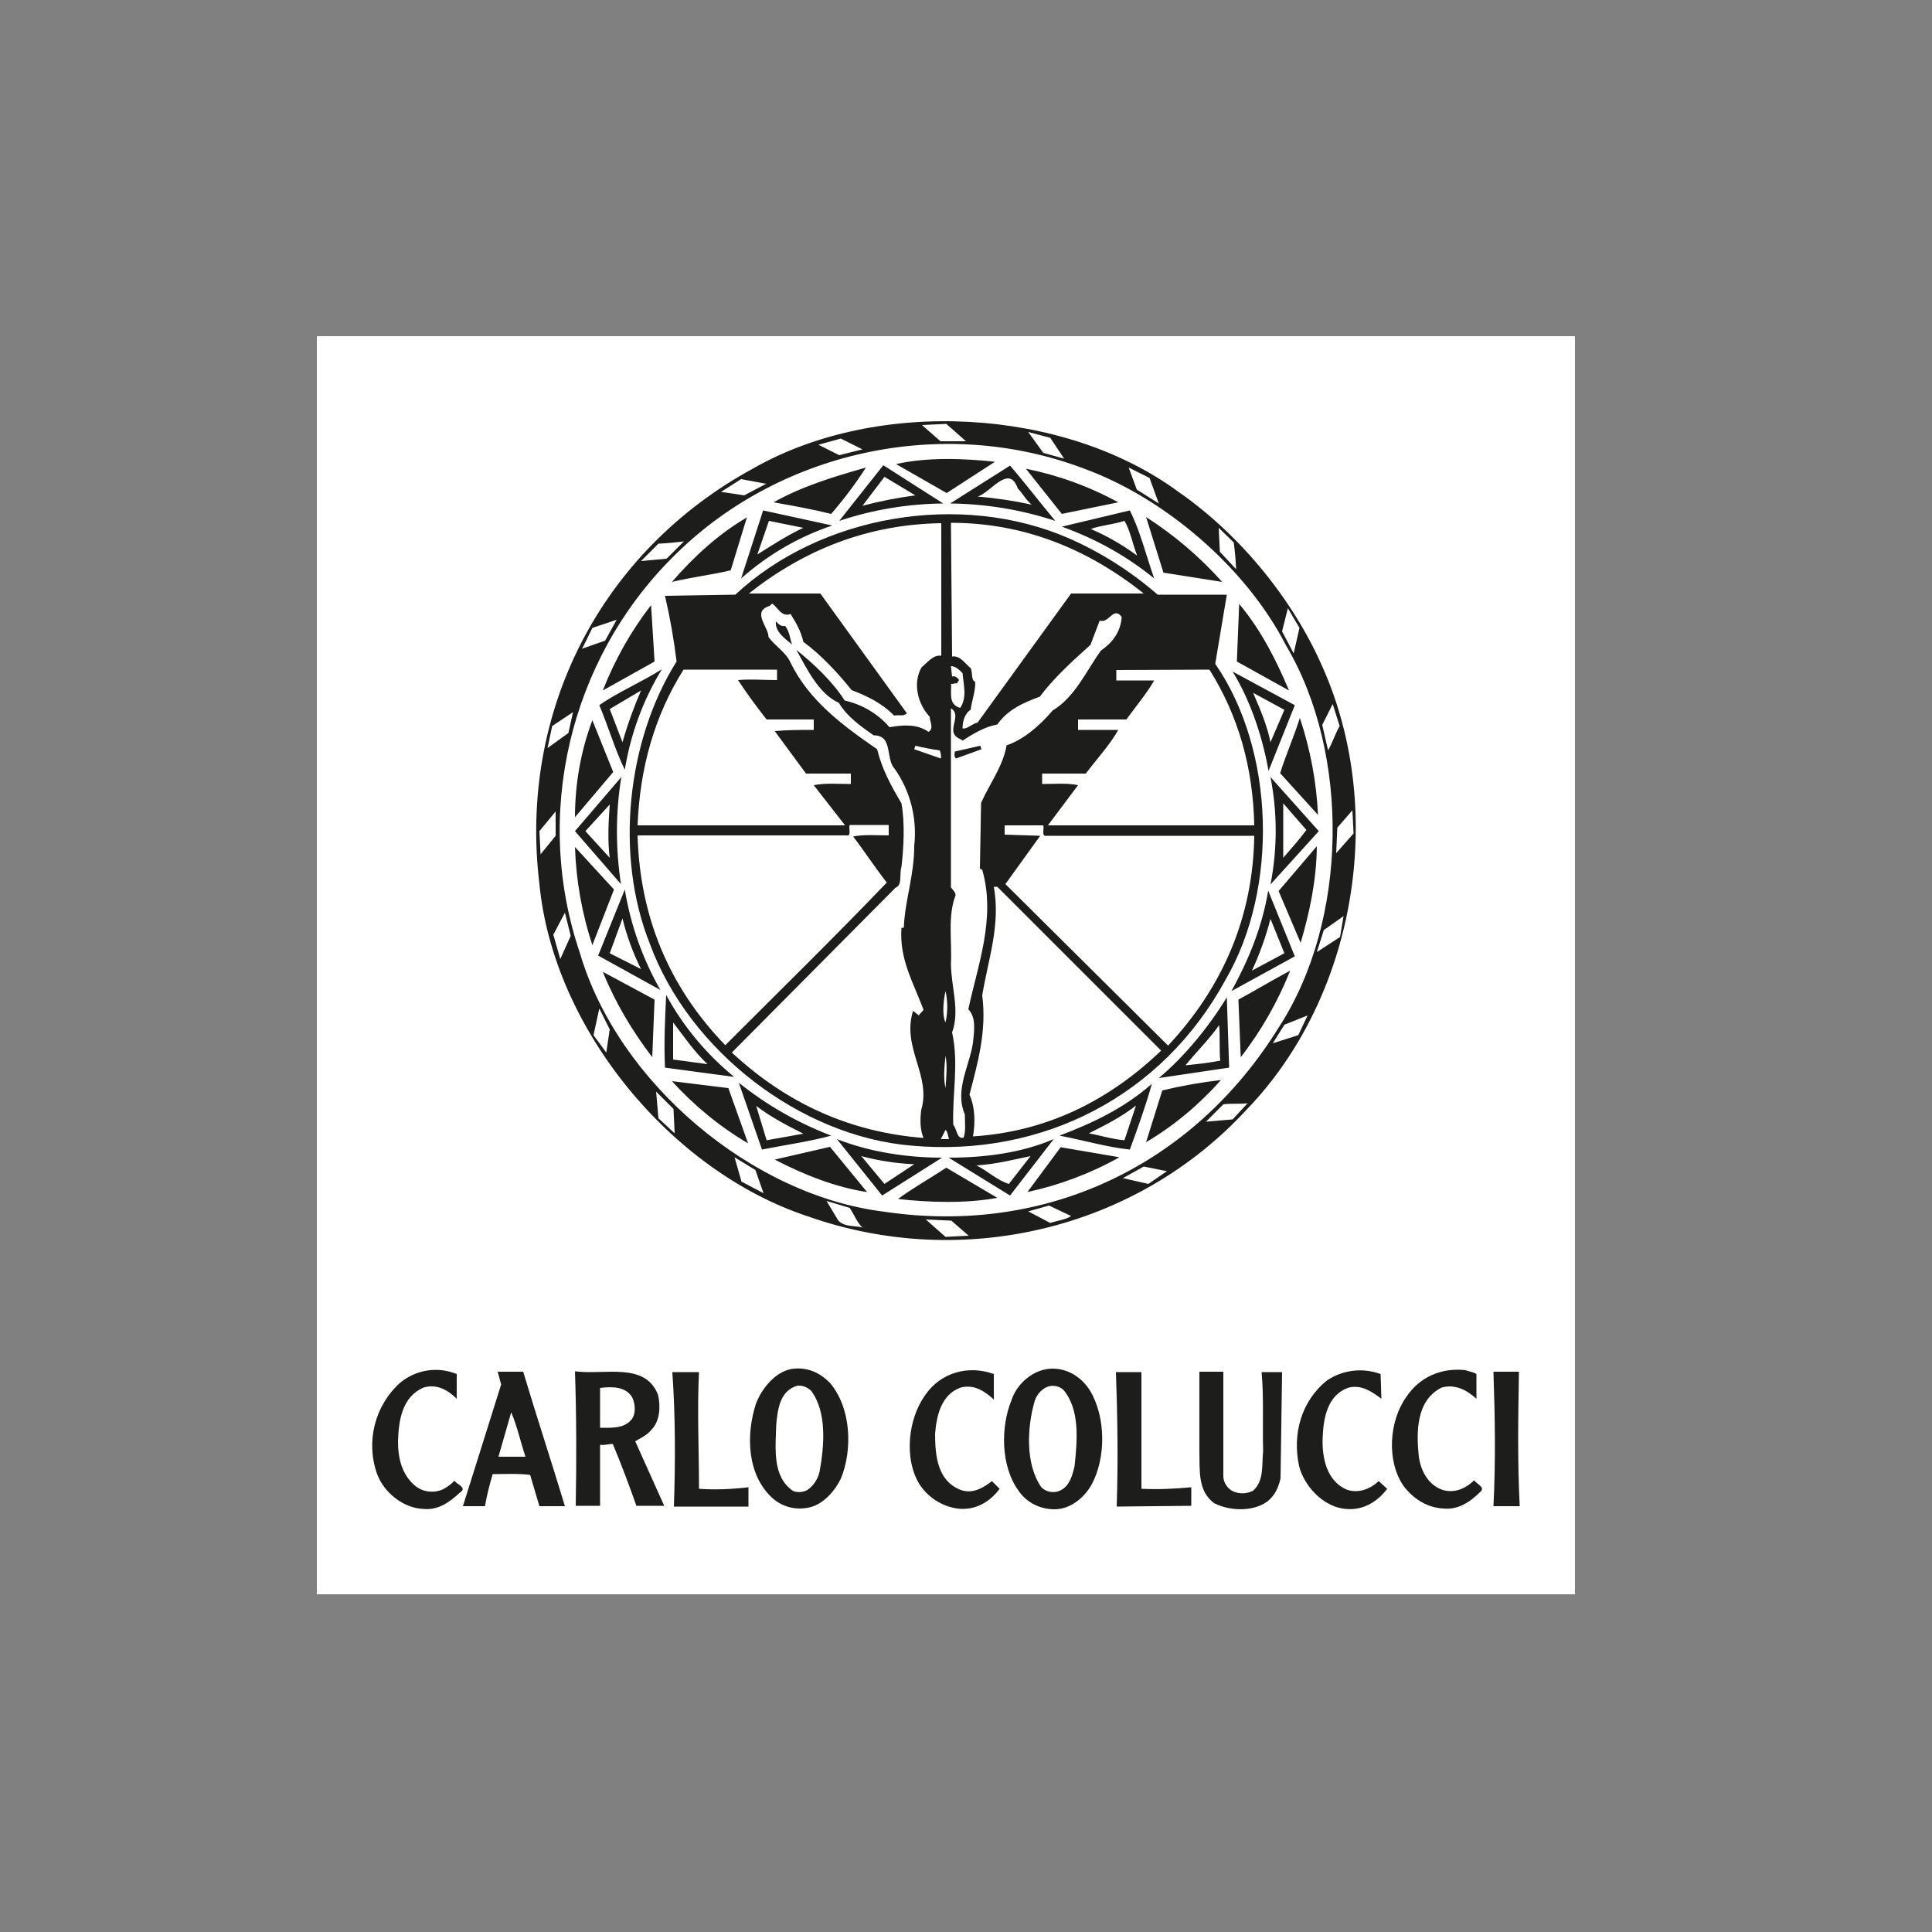
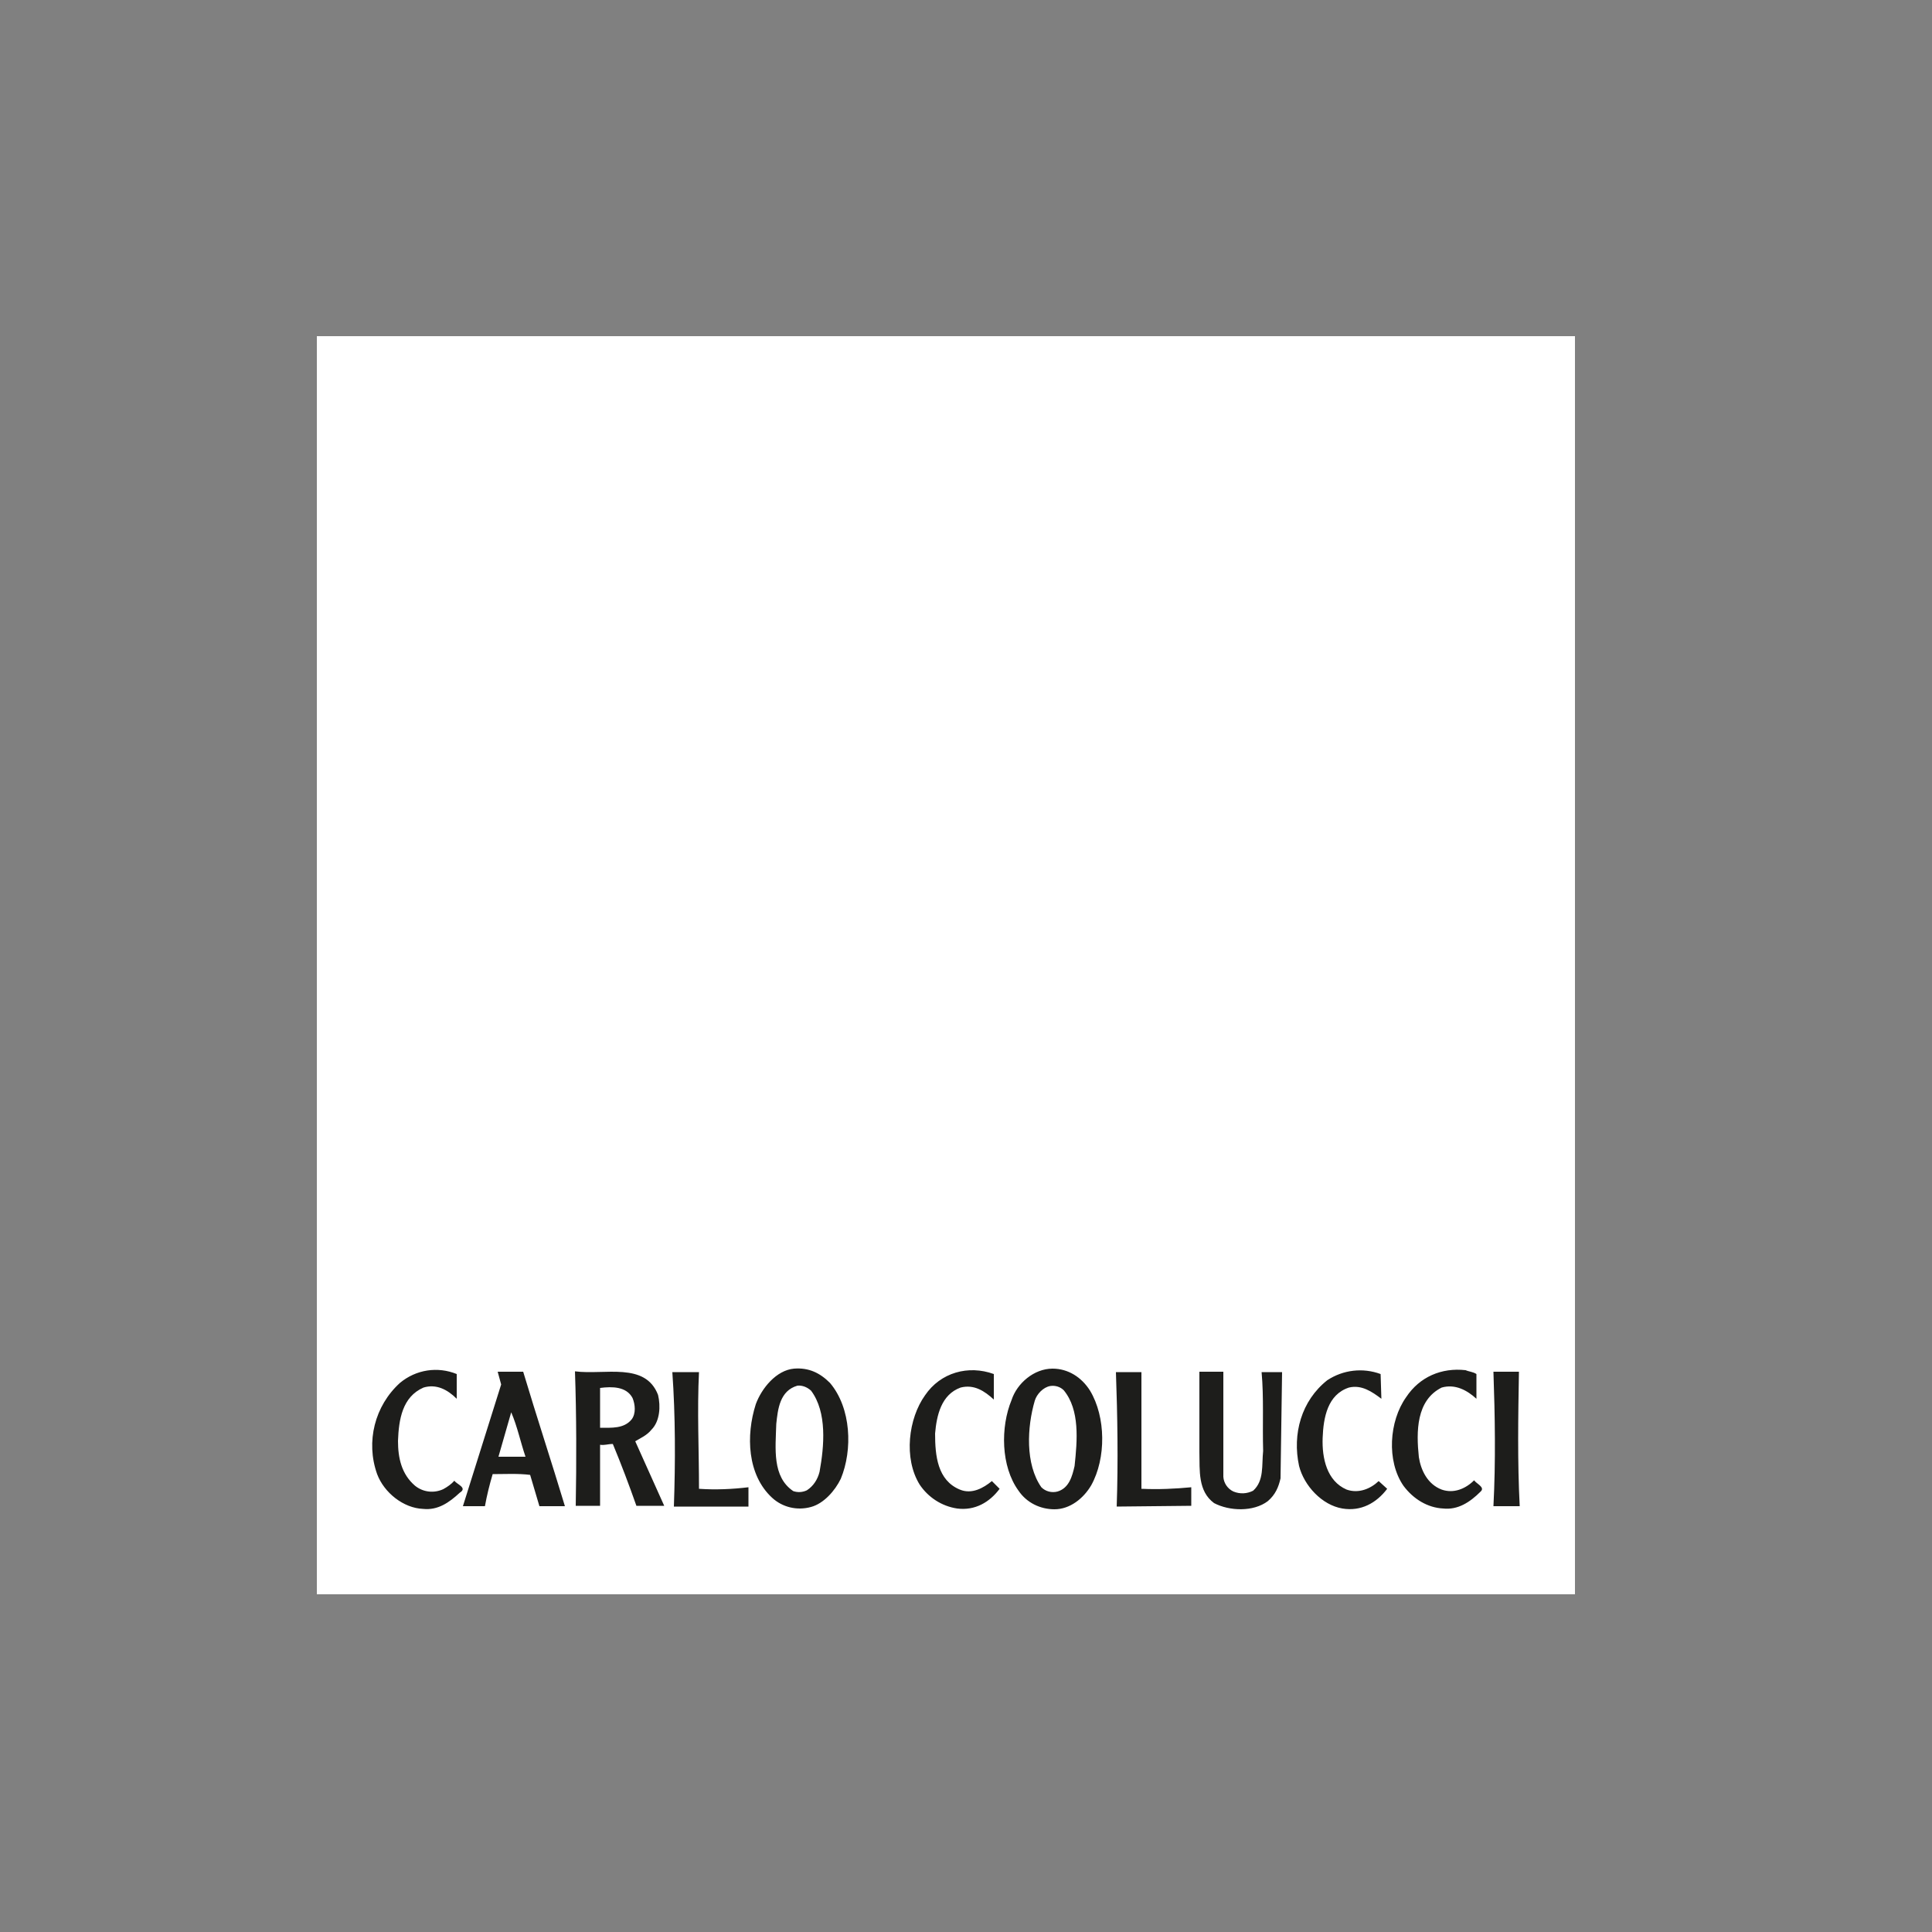
<svg xmlns="http://www.w3.org/2000/svg" version="1.1" id="Layer_1" x="0px" y="0px" viewBox="0 0 500 500" style="enable-background:new 0 0 500 500;" xml:space="preserve">
  <rect x="0" y="0" width="500" height="500" fill="#808080" stroke="none" />
  <style type="text/css"> .st0{fill-rule:evenodd;clip-rule:evenodd;fill:#FFFFFF;} .st1{fill-rule:evenodd;clip-rule:evenodd;fill:#1D1D1B;} </style>
  <polygon class="st0" points="82,87 407.6,87 407.6,412.6 82,412.6 82,87 " />
  <path class="st1" d="M118.2,355.6v6.4c-2.4-2.4-5.3-3.9-8.6-2.9c-5.5,2.4-6.4,8.3-6.6,13.8c0,4.4,0.9,8.6,4.4,11.6 c2.1,1.7,4.9,2,7.3,0.9c1.1-0.6,2.1-1.3,2.9-2.2c0.5,0.9,3.5,1.8,1.4,3.1c-2.8,2.6-5.7,4.6-9.5,4.2c-5.1-0.2-10.1-4.2-11.9-9 c-3-8.4-0.6-17.7,5.9-23.6C107.7,354.4,113.3,353.6,118.2,355.6L118.2,355.6z M257.2,355.6v6.6c-2.4-2.2-5.1-4-8.6-3.1 c-5,1.8-6.2,7.2-6.6,11.9c0,5.7,0.6,12.1,6.4,14.5c3.1,1.3,6.1-0.4,8.3-2.2l2,2c-2.6,3.5-6.4,5.7-11,5.1c-4-0.6-7.5-2.9-9.7-6.2 c-4.2-6.8-2.9-17.1,1.4-23.1C243.4,355.2,250.6,353.2,257.2,355.6L257.2,355.6z M357.3,355.6l0.2,6.4c-2.4-1.8-5.1-3.7-8.4-2.9 c-5.5,1.8-6.6,7.7-6.8,13c-0.2,5.3,1.1,11.2,6.2,13.4c3.1,1.1,6.2-0.2,8.3-2.2l2.2,2c-2.8,3.7-6.8,5.9-11.6,5.1 c-5.3-0.9-9.9-5.9-11.2-11c-1.8-8.3,0.6-16.9,7.3-22.2C347.6,354.5,352.7,353.9,357.3,355.6L357.3,355.6z M382.1,355.6v6.4 c-2.4-2.2-5.5-3.9-9-2.9c-6.6,3.3-6.6,11.4-5.9,18c0.5,3.3,2.2,7,5.9,8.4c3.1,1.1,6.2-0.2,8.4-2.4c0.6,0.9,2.9,1.8,1.7,2.9 c-2.8,2.8-5.9,4.8-9.7,4.4c-4-0.2-7.7-2.4-10.3-5.9c-4.4-6.4-3.7-16.7,0.7-22.9c3.5-5.3,9.2-7.7,15.4-7 C380.2,355,381.2,355,382.1,355.6L382.1,355.6z M295.5,385.3c4.3,0.2,8.6,0,12.8-0.4v4.8l-19.3,0.2c0.4-11.6,0.2-23.7-0.2-34.8h6.6 V385.3L295.5,385.3z M180.9,355c-0.5,10.1,0,20.2,0,30.3c4.3,0.3,8.6,0.1,12.8-0.4v5h-19.3c0.4-11.6,0.4-23.5-0.4-34.8H180.9z M316.6,382.2c0.1,1.6,1.1,3.1,2.6,3.8c1.7,0.7,3.5,0.6,5.1-0.2c2.9-2.6,2.2-6.6,2.6-10.3c-0.2-6.8,0.2-13.8-0.4-20.4h5.3l-0.4,27.5 c-0.5,2.2-1.3,4.2-3.3,5.9c-3.7,2.8-9.9,2.6-13.9,0.5c-4.2-3.1-3.7-8.4-3.8-13.2V355h6.2L316.6,382.2L316.6,382.2z M393.1,355 c-0.2,11.6-0.4,23.3,0.2,34.8h-6.8c0.6-11.6,0.4-23.3,0-34.8H393.1z M282.1,359.9c-2.2-3.5-5.7-5.7-9.7-5.7c-4.8,0-9.2,3.8-10.6,8.1 c-2.9,7-2.8,17.2,1.8,23.5c2.1,3.1,5.6,4.8,9.3,4.8c4,0,7.5-2.8,9.5-6.2C286.3,377.4,286.2,366.7,282.1,359.9L282.1,359.9z M278.1,379.4c-0.6,2.6-1.4,5.7-4.4,6.6c-1.5,0.4-3.1,0-4.2-1.1c-4.2-6-3.7-15.6-1.7-22.4c0.5-1.7,2.2-3.5,4-3.8 c1.3-0.2,2.6,0.2,3.5,1.1C279.5,364.9,278.8,372.8,278.1,379.4L278.1,379.4z M214.8,357.9c-2.6-2.6-5.5-4-9.3-3.7 c-4.6,0.4-8.4,5.1-9.9,9.2c-2.6,8.1-2.2,18.3,4.2,24.2c2.7,2.5,6.5,3.4,10.1,2.4c3.3-0.9,6.2-4.2,7.7-7.3 C220.7,375.2,220.3,364.4,214.8,357.9L214.8,357.9z M212.1,380.9c-0.5,2-1.6,3.7-3.3,4.8c-1.1,0.5-2.3,0.6-3.5,0.2 c-5.5-3.7-4.6-11-4.4-17.4c0.4-3.8,0.9-8.6,5.5-9.9c1.3-0.1,2.5,0.4,3.5,1.3C214.1,365.5,213.3,374.3,212.1,380.9L212.1,380.9z M128.8,355l0.9,3.3l-9.9,31.5h5.7c0.5-2.8,1.2-5.6,2-8.3c3.1,0,6.6-0.2,9.7,0.2l2.4,8.1h6.6c-3.5-11.6-7.3-23.1-10.8-34.8 L128.8,355z M129,377l3.3-11.5c1.6,3.7,2.4,7.7,3.7,11.5H129z M168.6,370c2.2-2.2,2.4-6.1,1.7-9c-3.3-8.6-13.8-5.1-21.5-6.1 c0.4,11.4,0.4,23.5,0.2,34.8h6.3v-15.8c1.1,0.2,2-0.2,3.3-0.2c2.2,5.3,4.2,10.6,6.1,16h7.2l-7.5-16.7 C165.7,372.2,167.4,371.5,168.6,370L168.6,370z M155.3,369.5v-10.3c3.1-0.4,6.8-0.4,8.4,2.6c0.7,1.7,0.9,4-0.2,5.5 C161.5,369.8,158.2,369.5,155.3,369.5L155.3,369.5z" />
-   <path class="st1" d="M342.3,172.7c-7.4-17-20.9-34-37.3-45.4c-29.6-21.8-77.9-24.5-110.2-6c-39.4,21.5-60.6,63-55.2,107.5 c3.6,37.3,34,74.3,69.5,86c39.7,14,84.7,3.6,113.4-27.5C350.9,258,358.9,210,342.3,172.7L342.3,172.7z M350.3,215.7l-4.5,5.1 l0.3-6.6l3.9-4.5L350.3,215.7L350.3,215.7z M344.9,182.2l1.8,5.7c-1.2,2.1-1.8,4.2-3,6.3l-1.5-6.6L344.9,182.2L344.9,182.2z M333.3,157.4l3,5.1l-1.5,6.6l-3-5.7L333.3,157.4L333.3,157.4z M319.3,140.4c0.3,2.3,0.5,4.6,0.6,6.9l-4.2-4.5l-0.3-6.2L319.3,140.4 L319.3,140.4z M297.5,123.7l2.4,6.6l-5.7-3.6l-2.1-5.7L297.5,123.7z M271.8,113.3l3.6,5.4l-5.4-1.5l-3.9-5.4L271.8,113.3 L271.8,113.3z M244.9,109.7l5.1,4.5h-6.6l-4.8-4.2L244.9,109.7L244.9,109.7z M223.2,116.3l-6,1.5l-5.4-2.7l5.8-1.6L223.2,116.3 L223.2,116.3z M191.8,124l6.5,1.2l-5.7,3c-1.8-0.3-3.9-0.6-6-0.9L191.8,124L191.8,124z M170.4,140.7c2.2-0.1,4.4-0.3,6.6-0.6 l-4.5,4.5l-6.6,0.6L170.4,140.7z M153.3,162.5l6.3-2.1l-3,5.4l-6,2.1C150.7,167.9,153.3,162.5,153.3,162.5z M142.9,187.9l5.4-3.6 l-1.2,5.4l-5.4,3.9L142.9,187.9L142.9,187.9z M139.6,215.1l4.2-5.1v6.3l-3.9,4.8L139.6,215.1L139.6,215.1z M145,248.2l-1.8-6.3 l3-5.7l1.5,6L145,248.2z M156.9,272.4l-3.3-4.5l1.5-6.9l2.7,5.4L156.9,272.4z M170.4,289.4l-0.6-6.9l4.5,4.5l0.3,6.3L170.4,289.4 L170.4,289.4z M191.9,305.8l-1.8-6.3l5.4,3.3l2.1,6L191.9,305.8z M216.6,315.3l-2.7-4.5l6,1.8c1.2,1.8,1.8,3.6,3.3,5.1 C221.4,317.1,217.8,317.7,216.6,315.3z M150.1,246.7c-12.2-35.8-2.7-75.8,23.9-102.4c27.2-27.5,69.8-37,106.6-23 c20.6,7.5,41.8,25.4,52.2,45.7c16.7,28.1,16.1,71.3-1.8,98.8c-22.1,35.8-60.3,54-102.1,47.8C194.5,309.4,159.9,280.1,150.1,246.7 L150.1,246.7z M244.7,320.1l-5.1-4.5l6.6,0.3l4.5,3.9L244.7,320.1L244.7,320.1z M271.8,316.5l-5.7-3l5.4-1.5l5.7,2.7 C276,315.6,273.6,315.9,271.8,316.5z M297.2,306.4l-6.6-1.5l5.4-3l6,1.2L297.2,306.4z M319,289.7l-6.9,0.6l4.5-4.5 c2.1-0.3,4.5,0,6.3-0.3L319,289.7L319,289.7z M336,267.9l-6.6,2.1l3-4.8l6-2.4L336,267.9L336,267.9z M346.8,242.5l-6,3.9l1.8-5.7 l5.1-3.6L346.8,242.5L346.8,242.5z M257.5,119.5l-12.5,8.1l-13.1-7.5C239.9,118.3,249.1,118.6,257.5,119.5z M215.1,133 c-4.8-1.2-9.8-2.1-14.9-3c7.5-4.2,15.5-6.6,23.9-9C221.4,125.2,218.4,129.2,215.1,133z M289.4,130l-14.6,3l-9.3-11.7 C273.9,123,281.9,125.9,289.4,130L289.4,130z M189.1,147.6c-5.1,1.2-10.2,1.8-15.2,3c5.7-6.6,12.2-12.5,19.4-16.7L189.1,147.6 L189.1,147.6z M316.3,150.6l-15.2-2.4l-4.5-14.4C303.9,138.5,310.5,144.1,316.3,150.6L316.3,150.6z M217.2,134.8 c8.7-2.9,17.7-4.4,26.9-4.5l-15.5-9.9L217.2,134.8L217.2,134.8z M236.9,128.2c-4.6,0.6-9.2,1.5-13.7,2.7l5.7-7.5L236.9,128.2z M261.4,120.5l-15.5,9.8c9.2,0.1,18.4,1.6,27.2,4.5C269.1,130,265.2,124.9,261.4,120.5L261.4,120.5z M263.4,126.4 c1.2,1.2,2.1,3,3.6,4.2c-4.6-1-9.3-1.7-14-2.1C256.3,127.6,261.1,119.9,263.4,126.4L263.4,126.4z M191.8,149.7 c6.9-6.1,14.9-10.8,23.6-13.7l-17.9-3.9C197.5,132.1,191.8,149.7,191.8,149.7z M207.9,136.6c-3.9,1.8-8.1,4.5-11.9,6.9l3-8.7 L207.9,136.6z M333.6,178.7l-13.5-7.5l0.6-14.9C326.4,163.1,330.3,170.9,333.6,178.7L333.6,178.7z M156,178.7 c3.1-7.9,7.3-15.4,12.5-22.1l0.9,14.6L156,178.7L156,178.7z M203.2,162c1.2,1.5,1.2,3.3,1.8,4.8c-1.8-1.5-4.5-3.3-4.2-6 C201.4,161.4,202,162.2,203.2,162z M155.1,182.5c2.4,5.7,4.2,11.9,6.6,16.7c1.5-9.2,4.7-18,9.6-26 C165.9,176.6,159.6,179.3,155.1,182.5z M161.1,192.1l-3.3-8.6l8.1-4.8C164,183.1,162.4,187.5,161.1,192.1L161.1,192.1z M341.1,210.9 l-9.8-10.8c1.5-4.8,3.6-9.5,5.1-14.3C339.1,193.9,340.7,202.3,341.1,210.9L341.1,210.9z M148.8,211.5c0-8.6,1.5-17.1,4.5-25.1 l5.4,13.4L148.8,211.5z M336.6,244l-5.7-13.4l9.9-11.6C340.7,227.9,338.9,236.2,336.6,244L336.6,244z M153.3,244.6 c-2.7-8.2-4.2-16.7-4.5-25.4l10.1,11L153.3,244.6L153.3,244.6z M333.9,251.2c-3.2,8-7.5,15.6-12.8,22.4l-0.6-14.9 C324.9,256.3,329.4,253.6,333.9,251.2L333.9,251.2z M168.8,273.6c-5.2-6.8-9.6-14.2-12.8-22.1l13.4,7.2L168.8,273.6L168.8,273.6z M316,279.5c-5.6,6.3-12.1,11.8-19.4,16.1l4.2-13.4C305.8,281,310.9,280.1,316,279.5L316,279.5z M193.6,295.9 c-7.3-4.3-14-9.8-19.7-16.1l14.6,1.8L193.6,295.9L193.6,295.9z M224.4,308.5c-8.1-1.2-16.4-4.5-23.9-8.4l14.3-3.3L224.4,308.5 L224.4,308.5z M289.7,299.5c-7.5,4.2-15.5,7.2-23.8,9l8.6-11.6L289.7,299.5L289.7,299.5z M274.8,136.3c8.7,3.1,16.8,7.6,23.9,13.4 c-2.1-6-3.6-12.2-6.3-17.6C292.4,132.1,274.8,136.3,274.8,136.3z M282.3,136.9c2.4-0.9,6-1.2,8.7-2.1c1.5,2.4,2.1,6,3.3,9 C290.5,141,286.5,138.7,282.3,136.9z M335.1,182.5l-16.1-8.7c4.8,7.8,7.8,17.3,9.3,25.7L335.1,182.5z M332.4,183.7l-3.6,8.4 c-0.9-4.5-2.7-8.6-4.5-12.8L332.4,183.7L332.4,183.7z M160.8,201.1l-12,14l11.9,13.7C159.3,219.6,159.3,210.2,160.8,201.1 L160.8,201.1z M157.8,222l-6.3-6.9l6.3-6.9C157.5,212.4,157.2,217.5,157.8,222z M341.3,215.1l-12.5-14c1.8,9.2,1.8,18.6,0,27.8 L341.3,215.1L341.3,215.1z M332.1,207.9l6,6.9c-1.8,2.4-3.9,4.8-6,7.2V207.9L332.1,207.9z M154.8,247.3l16.1,8.9 c-4.6-8.1-7.7-16.8-9.2-26L154.8,247.3L154.8,247.3z M157.8,246.7l3.3-9c1.1,4.5,2.7,8.9,4.8,13.1L157.8,246.7z M318.7,256.5l16.4-9 l-6.9-17C326.7,239.8,323.1,248.5,318.7,256.5z M332.4,246.7l-8.4,4.5c2-4.3,3.6-8.8,4.8-13.4L332.4,246.7L332.4,246.7z M172.4,257.5c-0.3,6.3-0.6,12.5-0.3,18.8l17.9,2.4C182.8,272.8,176.8,265.6,172.4,257.5z M174.2,274.2v-9.6c3,3.9,5.4,7.5,8.9,10.8 L174.2,274.2L174.2,274.2z M299.9,279l18.2-2.7l-0.6-18.2C313,265.5,306.7,273.3,299.9,279L299.9,279z M306.8,275.7 c2.4-3,6.3-6.9,8.7-10.4c0.3,3,0,6.3,0.3,9.2C312.7,275.1,309.7,275.4,306.8,275.7L306.8,275.7z M197.2,297.5 c6-1.2,12.5-2.1,17.9-3.6c-8.6-3.3-16.7-7.9-23.9-13.7L197.2,297.5z M198.4,295.1l-2.7-8.9c3.9,3,8.1,5.1,12.2,7.2L198.4,295.1 L198.4,295.1z M292.4,297.5c2.1-5.7,4.2-11.6,5.7-17c-7.2,6.3-15.2,10.1-23.9,13.4C280.5,295.1,286.5,296.9,292.4,297.5L292.4,297.5 z M291,295.1c-3.3-0.3-6-1.2-9.2-1.8c4.2-2.1,8.4-4.2,12.2-7.2L291,295.1L291,295.1z M228.3,309.4l15.5-9.8 c-9.2,0-18.8-1.5-27.2-4.8L228.3,309.4L228.3,309.4z M228.9,306.4l-6-7.2c4.5,1.2,9.1,1.9,13.7,2.1L228.9,306.4L228.9,306.4z M261.4,309.4l11.3-14.6c-8.4,3.6-17.9,4.8-27.2,4.8L261.4,309.4L261.4,309.4z M261.1,306.4c-3-0.9-5.4-3.3-8.4-4.8 c5.1-0.3,9.6-1.5,14-2.4L261.1,306.4L261.1,306.4z M258.1,310c-8.1,1.5-17.6,1.2-25.7,0.3c3.6-2.7,8.4-5.4,12.5-8.1L258.1,310z M247.4,196.3c-0.6-0.6-0.3-1.2-0.3-1.8l6.6-1.5l0.3,0.9L247.4,196.3L247.4,196.3z M314.5,171.8l3-17.9h-17.9 c-6.9-6-14.6-10.9-23-14.6c-28.1-12.2-64.2-6-86.3,14.6l-18.2,0.3c1.3,5.6,2.3,11.3,3,17c-12.8,20.3-16.1,50.1-6.9,73.1 c10.1,27.5,38.8,49.8,67.8,52.2c33.8,3,64.8-12.8,81.2-43C330.9,230,330,194.2,314.5,171.8L314.5,171.8z M313,173.3 c7.5,11.9,11.3,25.4,11.6,40.3h-53.4l7.8-10.4c-2.7-0.6-6.3-0.3-9.3-0.3v-2.7h11.3c2.7-3.6,6.3-7.5,8.4-11.3H279v-2.7h12.5 c2.4-3.3,5.4-6.9,7.2-10.1h-9.8v-2.7L313,173.3z M296,153.6h-18.8L253,187c-1.5,0.3-2.7,1.8-3.9,1.5c0-1.8,0.6-3.9,2.1-4.8 c0.3-2.4,1.2-4.5,1.2-7.2c-1.2-0.6-0.6-2.4-1.2-3.6c-1.5-1.2-2.7-3.3-4.8-3l-0.3-34.6C265.2,135.3,281.7,142.2,296,153.6L296,153.6z M246.4,175.1l-0.3-2.7c1.2,0,2.1,0.9,3,1.8c0.3,3.3,1.2,6.3-0.6,9c-3.3-0.9-2.1-4.2-2.4-6.6c0,0.9,0.9,0,1.5,0.3l0.6-0.9 C247.9,175.4,247,174.8,246.4,175.1L246.4,175.1z M244.7,256.5c0.6,2.7,0.6,5.4,0,8.1C243.8,262.8,244.1,259.2,244.7,256.5z M244.7,281.6c-0.6-2.7-0.3-5.4,0-8.4C245.2,275.9,244.9,278.6,244.7,281.6z M176.9,173.3h24.2v2.7c-3.6,0-6.9-0.3-10.1,0 c2.3,3.5,4.8,6.9,7.4,10.2h12.2v2.7c-3.3,0-6.9,0-10.1,0.3l8.1,11h11.6v2.7c-3.3,0-6.6-0.3-9.6,0.3l8.1,10.4H165 C165.6,198.7,169.4,185.2,176.9,173.3L176.9,173.3z M165,216.2h54.6c0.6-0.6,0-1.8,0.3-2.7H230v2.7c-3,0-6.6-0.3-9.2,0.3 c3,3.9,5.7,8.1,8.7,11.9c-13.4,14-27.8,28.1-41.8,42.1C173,255.3,165.6,237.1,165,216.2L165,216.2z M238.4,287.3 c-0.3,2.4-0.3,5.1,0.6,7.2c-19.1-1.5-35.5-9-49.6-22.1l42.4-42.7c1.8-0.6,0.9-3.6,1.5-5.4c0.6-5.1,0.9-11.3,0-16.4 c-2.7-4.5-5.1-9-6.3-14c-8.7-6-17.6-12.5-22.4-22.4c-1.2-2.7-3.9-4.2-5.7-6.6c0-2.7-4.5-6.6,0.3-8.1l0.6-0.6 c1.5,0.9,2.4,3.6,4.8,2.7c1.5,2.4,2.7,4.5,3.3,7.2c4.5,3.3,9,8.1,12.5,12.5c3.9,1.5,7.8,3.3,11,6.6c1.2-0.3,2.4,0.3,3.3-0.6 l-22.4-31h-18.5c14.3-11.3,30.7-17.9,49.8-18.2v34.3c-2.1-0.3-3.6,1.8-5.1,3c-2.4,4.2-0.9,9.6,2.1,12.8c0,1.2,1.2,3-0.3,3.9 c-3-2.1-6.6-1.8-10.1-1.2c-3-3.5-7.1-5.9-11.6-6.9c-3-4.8-8.1-9.6-12.5-13.1c2.7,4.8,5.7,11.3,11,13.7c2.1,3.6,6,6.3,9,8.4 c5.1,0,3,6,5.4,8.6c4.1,5.8,5.9,12.9,5.1,20c0,7.8-2.4,14-2.7,21.2h-0.6c-0.6,8.1,3,14,5.7,21.2c-0.3,0.6-0.9,0.9-1.2,1.5l-1.5-1.2 C233.3,271.2,241.1,278.3,238.4,287.3L238.4,287.3z M236.6,193.9l0.3-0.9c2.1,0.5,4.2,0.9,6.3,1.2c0.3,0.7,0.4,1.4,0.3,2.1 L236.6,193.9z M243.5,294.8l1.2-2.4c0.6,0.6,0.6,1.5,0.9,2.4H243.5z M249.4,294.4c-1.8,0.6-1.8-2.4-2.7-3.3 c-0.3-7.8,1.5-15.8-0.3-23.9c2.1-5.7-0.3-11.9-0.3-17.9c0.3-5.7-0.9-12.2,1.2-17.6c0-0.9-0.9-1.5-1.2-2.1v-46.3 c3.3,2.1-2.1,6.3,2.7,8.1l0.3,0.3c2.7-1.8,5.7-3.6,9-4.2c2.7-3.9,6.9-5.7,11-7.2c3.6-4.8,8.4-9.2,13.1-13.4l2.4-6.3 c2.4,0.9,3.6-3.9,5.7-0.9c-0.3,3.9-2.4,6.6-5.4,8.7c-3.9,5.4-6.6,11.9-12.5,15.5c-3.3,3.9-7.5,7.5-11.9,9 c-0.9,5.4-4.5,10.1-6.6,14.9l-0.3,17l0.6,0.3c3.6,12.5-1.2,24.8-3.6,36.1c2.1,2.1,1.5,5.7,1.2,8.7c-0.9,6-4.8,12.2-2.1,18.5 C249.7,290.9,250,292.4,249.4,294.4L249.4,294.4z M251.8,294.1c0.6-3.3,0.6-7.5-0.9-10.8c2.1-8.1,4.5-16.4,3.3-25.7 c1.5-9.2,4.8-18.2,3-28.1h0.9l42.4,42.4C286.7,285.1,270.6,292.9,251.8,294.1L251.8,294.1z M302.3,270.6l-42.1-41.8l9-12.5l-9.2-0.3 v-2.4H270c0.3,0.9-0.6,3,0.9,2.7h53.7C324.3,237.1,316.6,255.3,302.3,270.6L302.3,270.6z" />
</svg>